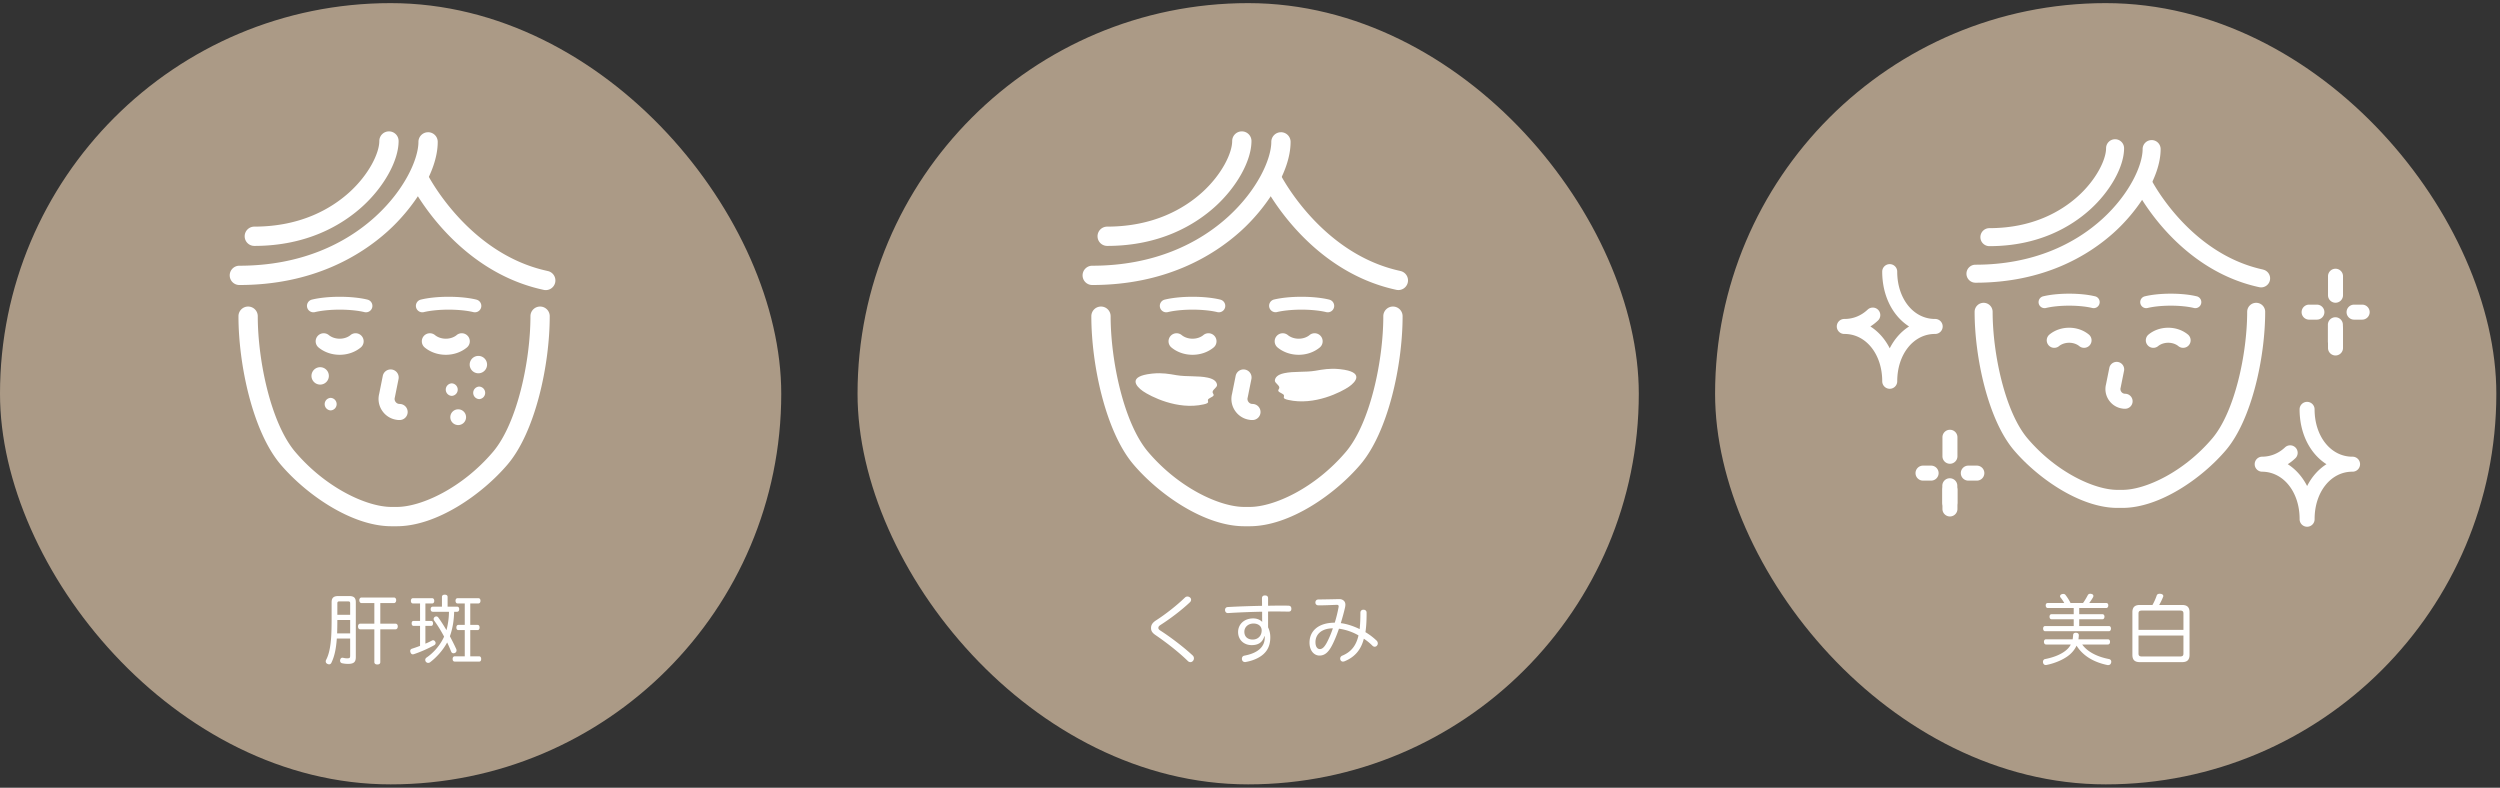
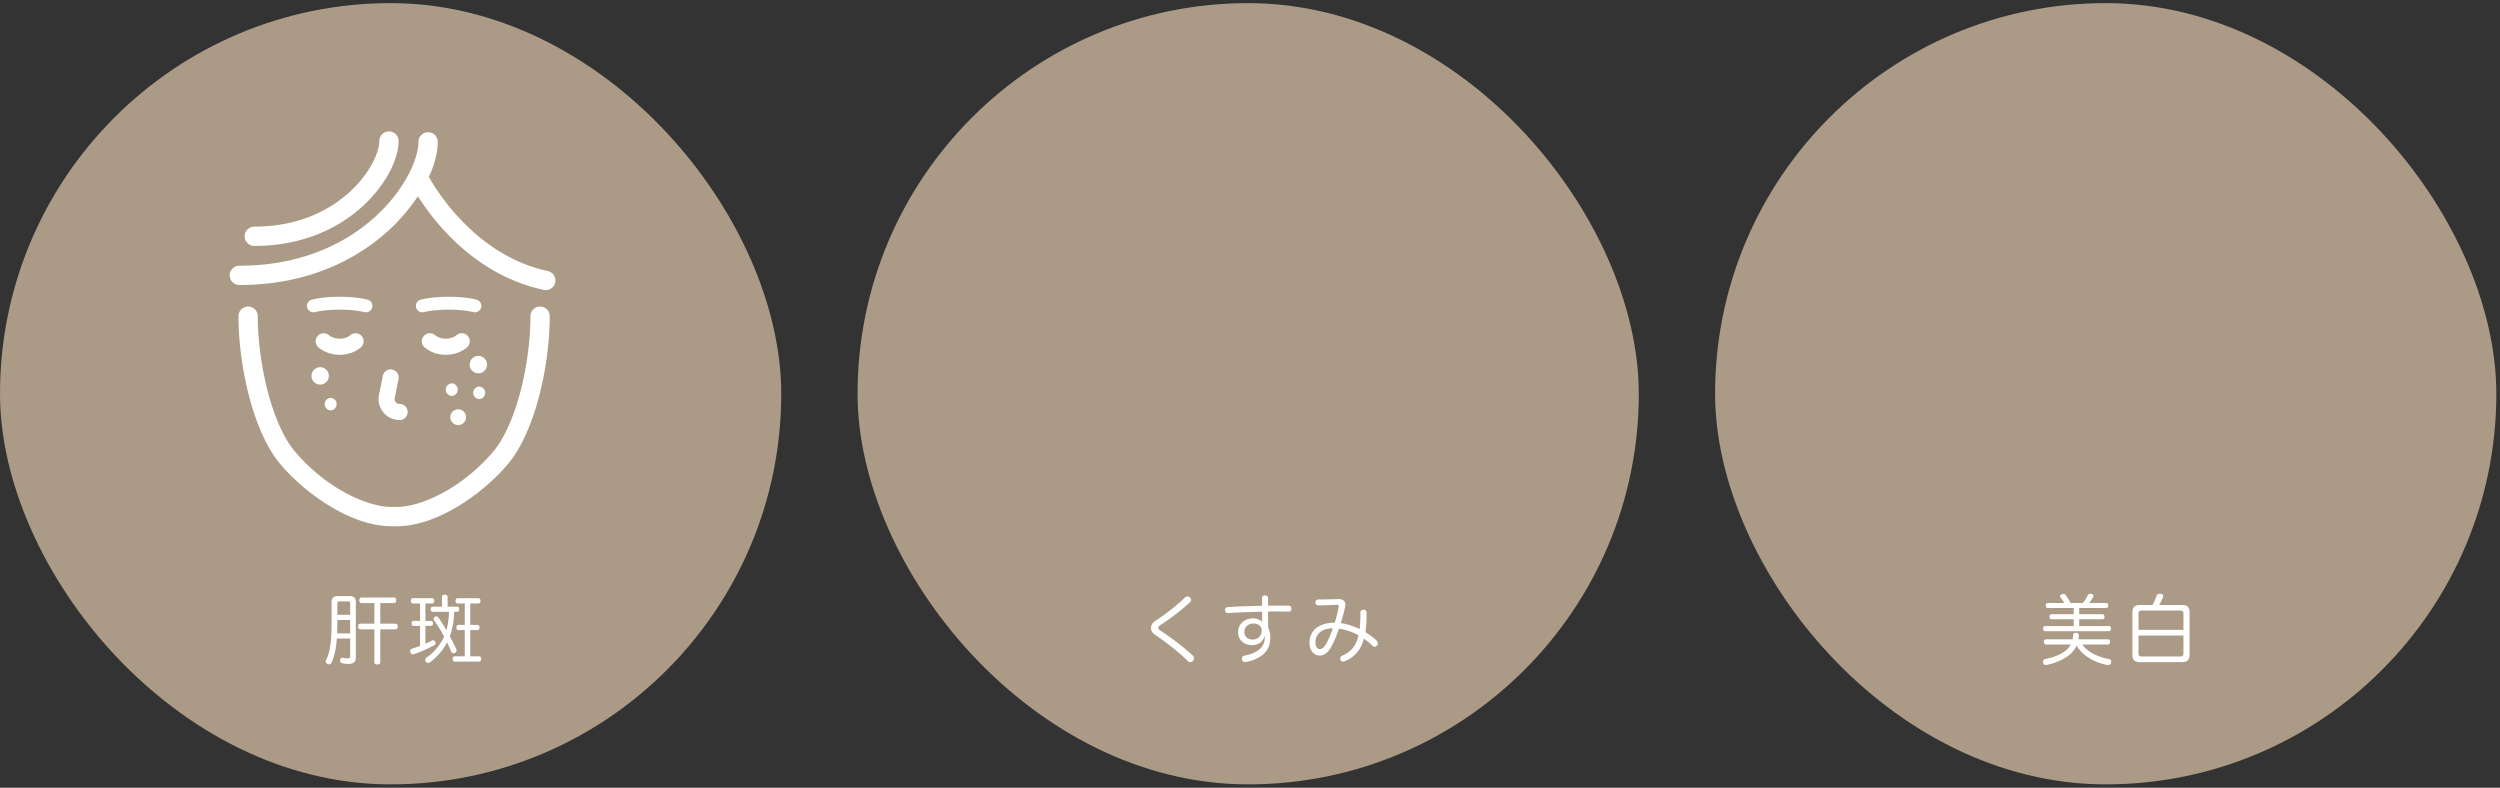
<svg xmlns="http://www.w3.org/2000/svg" width="384" height="121" viewBox="0 0 384 121" fill="none">
  <rect x="0" y="0" width="384" height="121" fill="#333333" stroke="none" />
  <rect y=".48" width="120" height="120" rx="60" fill="#AB9A86" />
  <path d="M53.785 98.082h-2.051c-.106 1.512-.34 2.695-.809 3.668-.07.188-.21.293-.375.293a.611.611 0 01-.234-.059c-.176-.07-.282-.211-.282-.386 0-.071.012-.141.047-.223.727-1.359.856-3.457.856-6.246v-2.637c0-.68.328-.938 1.02-.938h1.687c.691 0 1.008.258 1.008.938v8.438c0 .715-.258 1.043-1.184 1.043a4.32 4.32 0 01-.902-.094.386.386 0 01-.328-.399c0-.046 0-.082.011-.128.059-.223.188-.329.34-.329.035 0 .07 0 .106.012.187.047.398.082.62.082.388 0 .47-.058.47-.41v-2.625zm-1.97-2.848v.094c0 .703-.011 1.347-.034 1.957h2.004v-2.051h-1.97zm1.97-.797v-1.77c0-.234-.106-.293-.329-.293h-1.324c-.21 0-.316.059-.316.293v1.77h1.969zm3.715-1.805h-1.97c-.21 0-.34-.187-.34-.445 0-.223.13-.41.34-.41h4.982c.21 0 .34.175.34.41 0 .246-.13.445-.34.445h-2.098v3.164h2.332c.223 0 .352.165.352.422 0 .258-.13.446-.352.446h-2.332v5.039c0 .235-.164.363-.457.363-.27 0-.457-.128-.457-.363v-5.04h-2.168c-.211 0-.34-.175-.34-.445 0-.246.129-.422.34-.422H57.5v-3.164zm11.461 1.336H66.49c-.223 0-.34-.152-.34-.398 0-.246.117-.387.34-.387h1.394v-1.5c0-.234.176-.34.434-.34s.434.106.434.34v1.5h1.453c.21 0 .328.14.328.387 0 .234-.117.398-.328.398h-.446c-.035 1.278-.222 2.555-.656 3.762.352.668.691 1.336.973 1.957.035.07.047.153.047.223 0 .152-.07.281-.211.363a.57.57 0 01-.258.071c-.153 0-.281-.082-.352-.246a22.78 22.78 0 00-.62-1.418c-.657 1.23-1.677 2.332-2.626 3.047a.48.48 0 01-.281.093.453.453 0 01-.352-.164.497.497 0 01-.105-.293c0-.129.058-.258.187-.351.996-.668 1.98-1.758 2.555-2.907.059-.105.106-.21.152-.328-.457-.855-.972-1.71-1.511-2.438a.47.47 0 01-.094-.27.413.413 0 01.41-.387.39.39 0 01.305.165c.422.575.844 1.243 1.254 1.946a11.45 11.45 0 00.386-2.825zm-4.441-1.277h-1.078c-.211 0-.329-.153-.329-.399 0-.246.118-.41.328-.41h2.93c.211 0 .329.164.329.41 0 .246-.118.399-.329.399h-1.03v2.684h.878c.188 0 .293.129.293.375 0 .234-.105.386-.293.386h-.879v2.731a9.036 9.036 0 001.008-.48.402.402 0 01.188-.047c.128 0 .234.082.328.246a.4.4 0 01.046.187c0 .153-.093.27-.246.352a19.687 19.687 0 01-3.07 1.348.595.595 0 01-.188.035c-.164 0-.293-.106-.363-.328a.588.588 0 01-.035-.188c0-.164.094-.293.27-.352.375-.117.808-.269 1.242-.433v-3.07h-.996c-.188 0-.293-.153-.293-.387 0-.246.105-.375.292-.375h.997V92.69zm6.867 0h-1.101c-.2 0-.317-.176-.317-.41 0-.247.118-.399.317-.399h3.187c.211 0 .329.152.329.399 0 .234-.118.41-.329.41h-1.242v3.293h1.125c.2 0 .305.164.305.398 0 .235-.106.399-.305.399h-1.125v4.031h1.371c.2 0 .305.165.305.411 0 .246-.105.398-.305.398h-3.75c-.21 0-.328-.152-.328-.398 0-.246.117-.411.328-.411h1.535v-4.031h-.984c-.2 0-.305-.164-.305-.399 0-.234.106-.398.305-.398h.984v-3.293z" fill="#fff" />
  <g clip-path="url(#clip0_399_19957)" fill="#fff">
    <path d="M82.957 47.086a1.48 1.48 0 00-1.48 1.481c0 6.825-2.02 16.45-5.763 20.852-4.716 5.546-11 8.446-14.772 8.446h-.816c-3.771 0-10.056-2.9-14.772-8.446-3.744-4.403-5.762-14.027-5.762-20.852a1.48 1.48 0 00-1.482-1.481 1.48 1.48 0 00-1.481 1.481c0 7.536 2.22 17.777 6.47 22.773 3.886 4.57 10.875 9.491 17.027 9.491h.816c6.155 0 13.14-4.918 17.027-9.492 4.246-4.995 6.47-15.236 6.47-22.772a1.48 1.48 0 00-1.481-1.481zM65.754 20.312a1.48 1.48 0 00-1.482 1.482c0 5.238-8.46 19.021-27.505 19.021a1.48 1.48 0 00-1.482 1.482c0 .819.662 1.48 1.482 1.48 11.244 0 18.592-4.482 22.775-8.246 3.831-3.444 7.693-9.028 7.693-13.741a1.48 1.48 0 00-1.481-1.481v.003z" />
    <path d="M59.744 20.18a1.48 1.48 0 00-1.481 1.481c0 1.858-1.597 5.17-4.647 7.916-2.656 2.388-7.334 5.232-14.553 5.232a1.48 1.48 0 00-1.481 1.482 1.48 1.48 0 001.481 1.481c8.157 0 13.494-3.26 16.533-5.992 3.367-3.029 5.63-7.093 5.63-10.119a1.48 1.48 0 00-1.482-1.481zm24.34 21.437C71.91 38.985 65.754 26.963 65.67 26.792a1.486 1.486 0 00-1.986-.67 1.485 1.485 0 00-.67 1.988c.272.547 6.825 13.458 20.444 16.403a1.481 1.481 0 10.624-2.893l.003-.003zM52.173 53.258c.959 0 1.823-.32 2.45-.836h-4.9c.627.516 1.495.836 2.45.836z" />
    <path d="M53.841 51.47c-.428.352-1.035.555-1.666.555-.63 0-1.237-.203-1.666-.555a1.238 1.238 0 00-1.74.168 1.238 1.238 0 00.168 1.74c.875.72 2.025 1.118 3.235 1.118s2.36-.397 3.235-1.119a1.234 1.234 0 00.167-1.74 1.234 1.234 0 00-1.74-.167h.007zm-5.708-4.488h8.08c-1.036-.25-2.461-.408-4.04-.408-1.58 0-3.005.157-4.04.408z" />
    <path d="M56.449 46.022c-1.154-.283-2.67-.436-4.274-.436-1.603 0-3.12.153-4.273.436a.988.988 0 00.467 1.92c.99-.24 2.377-.38 3.806-.38 1.43 0 2.817.14 3.807.38a.986.986 0 10.467-1.917v-.003zm8.418.96h8.08c-1.035-.25-2.46-.408-4.04-.408-1.579 0-3.005.157-4.04.408z" />
    <path d="M73.18 46.022c-1.155-.283-2.67-.436-4.274-.436s-3.12.153-4.274.436a.988.988 0 00.467 1.92c.99-.24 2.378-.38 3.807-.38 1.429 0 2.816.14 3.806.38a.986.986 0 10.467-1.917v-.003zm-4.694 7.236c.958 0 1.823-.32 2.45-.836h-4.9c.627.516 1.491.836 2.45.836z" />
    <path d="M70.146 51.47c-.429.352-1.035.555-1.666.555s-1.237-.203-1.666-.555a1.238 1.238 0 00-1.74.168 1.238 1.238 0 00.168 1.74c.875.72 2.025 1.118 3.234 1.118 1.21 0 2.36-.397 3.235-1.119a1.234 1.234 0 00.168-1.74 1.234 1.234 0 00-1.74-.167h.007zM61.38 62.045a.749.749 0 01-.607-.3.758.758 0 01-.136-.662c.007-.024.01-.045.017-.07l.561-2.788c.136-.67-.3-1.322-.965-1.454a1.23 1.23 0 00-1.454.966l-.554 2.757c-.24.965-.031 1.97.579 2.76a3.204 3.204 0 002.175 1.238c.076.014.157.024.237.024h.15a1.234 1.234 0 000-2.468l-.004-.003zm12.098-7.377a1.334 1.334 0 10.001 2.669 1.334 1.334 0 000-2.669zm.125 4.711a.963.963 0 000 1.924.963.963 0 000-1.924zM50.79 61.113a.963.963 0 000 1.924.963.963 0 000-1.924zm18.598-2.23a.963.963 0 000 1.924.963.963 0 000-1.924zm-20.21-2.481a1.334 1.334 0 100 2.67 1.334 1.334 0 000-2.67zm21.2 6.469a1.21 1.21 0 100 2.42 1.21 1.21 0 000-2.42z" />
  </g>
  <rect x="131.719" y=".48" width="120" height="120" rx="60" fill="#AB9A86" />
  <path d="M182.777 91.765a.449.449 0 01.175.352c0 .14-.058.28-.187.398-1.313 1.242-3.047 2.543-4.512 3.48-.27.176-.328.294-.328.458 0 .164.093.27.41.469 1.453.937 3.469 2.46 4.84 3.738a.598.598 0 01.07.844.51.51 0 01-.398.199.574.574 0 01-.41-.187c-1.383-1.348-3.211-2.778-4.922-3.95-.54-.363-.715-.668-.715-1.102 0-.468.211-.808.761-1.171 1.465-.938 3.223-2.32 4.442-3.505a.572.572 0 01.387-.164c.129 0 .258.047.387.141zm11.485 5.965h-.059c-.305 1.02-1.019 1.36-1.945 1.36-1.219 0-2.086-.832-2.086-2.004 0-1.23.972-2.098 2.308-2.098.575 0 1.055.187 1.395.539-.012-.422-.012-1.02-.012-1.57-1.722.035-3.516.105-5.215.21h-.047c-.269 0-.422-.187-.433-.457v-.023c0-.246.152-.434.422-.445 1.652-.094 3.48-.153 5.262-.188 0-.41-.012-.82-.012-1.172 0-.258.152-.422.445-.422.34 0 .492.14.492.446v1.136c.633-.011 1.254-.023 1.852-.023.422 0 .844 0 1.242.012.317 0 .481.152.481.468v.036c0 .28-.164.41-.434.41a123.89 123.89 0 00-2.18-.024c-.316 0-.632 0-.961.012v2.426c.235.48.34.985.34 1.535 0 1.524-.656 2.508-1.898 3.165-.528.281-1.16.492-1.864.621a.382.382 0 01-.117.011c-.234 0-.422-.128-.469-.386-.011-.047-.011-.094-.011-.129 0-.246.14-.422.375-.469 2.097-.387 3.129-1.371 3.129-2.754v-.223zm-.469-.902c0-.633-.504-1.055-1.254-1.055-.797 0-1.406.527-1.406 1.266 0 .785.539 1.195 1.277 1.195.82 0 1.383-.574 1.383-1.406zm11.227-1.184a20.16 20.16 0 00.586-2.39c.012-.047.012-.083.012-.118 0-.164-.094-.234-.281-.234h-.035c-.844.035-1.887.082-2.79.082-.257 0-.457-.152-.468-.41v-.024c0-.293.187-.457.433-.469a266.48 266.48 0 003.153-.058h.094c.304 0 .55.105.726.293.129.14.199.316.199.574 0 .129-.023.281-.058.445-.153.68-.387 1.524-.645 2.38.926.105 1.981.468 2.895.914.082-.715.117-1.547.117-2.508 0-.305.199-.47.457-.47.281 0 .492.153.492.446v.281c0 1.032-.058 1.958-.175 2.72a9.532 9.532 0 011.676 1.265.61.61 0 01.222.457.452.452 0 01-.117.328.43.43 0 01-.352.188.479.479 0 01-.351-.153 8.068 8.068 0 00-1.325-1.078c-.433 1.7-1.382 2.813-2.941 3.458a.743.743 0 01-.258.058.396.396 0 01-.387-.246.489.489 0 01.246-.656c1.348-.551 2.157-1.512 2.52-3.118-.855-.515-1.992-.902-3-1.031-.34.984-.727 1.934-1.113 2.649-.598 1.125-1.196 1.476-1.887 1.476-.75 0-1.524-.668-1.524-1.992 0-1.817 1.407-3.059 3.879-3.059zm-.293.867c-1.699 0-2.672.903-2.672 2.122 0 .738.317 1.066.668 1.066.34 0 .68-.234 1.114-1.066.316-.61.633-1.348.89-2.122z" fill="#fff" />
  <g clip-path="url(#clip1_399_19957)" fill="#fff">
    <path d="M185.51 58.006c-1.479-.32-3.264-.115-4.798-.377-1.172-.2-2.194-.393-3.648-.253-.064.006-.128.012-.188.02-3.696.409-2.409 1.933-1.316 2.69 1.114.77 5.29 2.953 9.337 2.023.961-.22.581-.399.645-.7.048-.233.668-.396.831-.618.137-.188-.08-.333-.115-.51-.083-.417.731-.757.68-1.172-.048-.4-.332-.867-1.425-1.103h-.003zm11.738-.684c1.479-.32 3.264-.115 4.798-.377 1.172-.2 2.194-.393 3.648-.253l.188.02c3.696.409 2.409 1.934 1.316 2.69-1.115.77-5.29 2.954-9.337 2.023-.962-.22-.582-.398-.645-.7-.048-.233-.668-.396-.831-.617-.137-.188.08-.334.115-.51.083-.418-.732-.757-.68-1.173.048-.4.332-.867 1.424-1.103h.004z" />
-     <path d="M213.958 47.086a1.48 1.48 0 00-1.482 1.481c0 6.825-2.018 16.45-5.762 20.852-4.716 5.546-11.001 8.446-14.772 8.446h-.816c-3.771 0-10.056-2.9-14.772-8.446-3.744-4.403-5.762-14.027-5.762-20.852a1.48 1.48 0 10-2.963 0c0 7.536 2.22 17.777 6.469 22.773 3.887 4.57 10.876 9.491 17.028 9.491h.816c6.156 0 13.141-4.918 17.027-9.492 4.246-4.995 6.47-15.236 6.47-22.772a1.48 1.48 0 00-1.481-1.481zm-17.204-26.774a1.48 1.48 0 00-1.482 1.482c0 5.238-8.459 19.021-27.505 19.021a1.48 1.48 0 00-1.482 1.482c0 .819.662 1.48 1.482 1.48 11.244 0 18.592-4.482 22.775-8.246 3.831-3.444 7.693-9.028 7.693-13.741a1.48 1.48 0 00-1.481-1.481v.003z" />
    <path d="M190.744 20.18a1.48 1.48 0 00-1.481 1.481c0 1.858-1.597 5.17-4.647 7.916-2.656 2.388-7.334 5.232-14.553 5.232a1.48 1.48 0 00-1.481 1.482 1.48 1.48 0 001.481 1.481c8.157 0 13.494-3.26 16.533-5.992 3.367-3.029 5.63-7.093 5.63-10.119a1.48 1.48 0 00-1.482-1.481zm24.337 21.437c-12.176-2.632-18.332-14.654-18.415-14.825a1.486 1.486 0 00-1.987-.67 1.486 1.486 0 00-.67 1.988c.272.547 6.825 13.458 20.444 16.403a1.48 1.48 0 10.624-2.893l.004-.003zm-31.908 11.641c.959 0 1.823-.32 2.451-.836h-4.901c.627.516 1.495.836 2.45.836z" />
    <path d="M184.841 51.47c-.428.352-1.035.555-1.666.555s-1.237-.203-1.666-.555a1.237 1.237 0 00-1.739.168 1.238 1.238 0 00.167 1.74c.875.72 2.025 1.118 3.235 1.118 1.209 0 2.36-.397 3.235-1.119a1.235 1.235 0 10-1.573-1.907h.007zm-5.708-4.488h8.08c-1.036-.25-2.461-.408-4.04-.408-1.579 0-3.005.157-4.04.408z" />
    <path d="M187.449 46.022c-1.154-.283-2.67-.436-4.274-.436-1.603 0-3.119.153-4.273.436a.986.986 0 00-.725 1.192.987.987 0 001.192.728c.99-.24 2.377-.38 3.806-.38 1.429 0 2.817.14 3.807.38a.986.986 0 10.467-1.917v-.003zm8.418.96h8.08c-1.035-.25-2.461-.408-4.04-.408-1.579 0-3.005.157-4.04.408z" />
    <path d="M204.179 46.022c-1.154-.283-2.67-.436-4.273-.436-1.604 0-3.12.153-4.274.436a.99.99 0 00.467 1.92c.99-.24 2.378-.38 3.807-.38 1.429 0 2.816.14 3.806.38a.986.986 0 10.467-1.917v-.003zm-4.693 7.236c.958 0 1.823-.32 2.45-.836h-4.901c.628.516 1.492.836 2.451.836z" />
    <path d="M201.146 51.47c-.429.352-1.035.555-1.666.555s-1.237-.203-1.666-.555a1.238 1.238 0 00-1.74.168 1.237 1.237 0 00.168 1.74c.875.72 2.025 1.118 3.234 1.118 1.21 0 2.36-.397 3.235-1.119a1.235 1.235 0 10-1.572-1.907h.007zm-8.767 10.575a.746.746 0 01-.606-.3.752.752 0 01-.136-.662c.007-.024.01-.045.017-.07l.561-2.788a1.232 1.232 0 00-.965-1.454 1.23 1.23 0 00-1.454.966l-.554 2.757a3.216 3.216 0 00.579 2.76 3.202 3.202 0 002.175 1.238c.076.014.157.024.237.024h.15a1.234 1.234 0 000-2.468l-.004-.003z" />
  </g>
  <rect x="263.438" y=".48" width="120" height="120" rx="60" fill="#AB9A86" />
  <g clip-path="url(#clip2_399_19957)" fill="#fff">
    <path d="M346.549 46.512c-.765 0-1.383.618-1.383 1.383 0 6.37-1.884 15.355-5.379 19.465-4.402 5.177-10.269 7.884-13.79 7.884h-.761c-3.521 0-9.388-2.707-13.791-7.884-3.494-4.107-5.378-13.094-5.378-19.465a1.382 1.382 0 10-2.766 0c0 7.035 2.073 16.595 6.039 21.258 3.628 4.266 10.152 8.86 15.896 8.86h.761c5.747 0 12.268-4.591 15.896-8.86 3.963-4.663 6.039-14.223 6.039-21.258 0-.765-.618-1.383-1.383-1.383zM330.49 21.519c-.765 0-1.383.618-1.383 1.383 0 4.89-7.898 17.757-25.677 17.757a1.382 1.382 0 100 2.766c10.497 0 17.356-4.185 21.261-7.7 3.576-3.214 7.182-8.427 7.182-12.826 0-.765-.619-1.383-1.383-1.383v.003z" />
    <path d="M324.876 21.387c-.765 0-1.383.618-1.383 1.383 0 1.734-1.49 4.829-4.337 7.39-2.48 2.228-6.847 4.884-13.586 4.884-.764 0-1.382.618-1.382 1.383 0 .764.618 1.382 1.382 1.382 7.615 0 12.597-3.042 15.434-5.593 3.143-2.828 5.255-6.622 5.255-9.446 0-.765-.618-1.383-1.383-1.383zm22.73 20.016c-11.392-2.463-17.135-13.725-17.194-13.839a1.385 1.385 0 00-2.479 1.233c.254.511 6.371 12.564 19.084 15.314a1.381 1.381 0 10.583-2.7l.006-.008zM330.75 52.27h4.575c-.586-.482-1.393-.782-2.287-.782-.895 0-1.702.3-2.288.781z" />
    <path d="M333.038 50.34c-1.13 0-2.203.37-3.02 1.044a1.152 1.152 0 00-.156 1.624 1.152 1.152 0 001.623.156c.401-.328.967-.517 1.556-.517.589 0 1.155.189 1.555.517a1.157 1.157 0 001.624-.156 1.156 1.156 0 00-.156-1.624c-.817-.673-1.891-1.044-3.02-1.044h-.006zm-18.991-3.928h7.543c-.967-.234-2.298-.38-3.772-.38-1.474 0-2.805.146-3.771.38z" />
    <path d="M321.807 45.516c-1.077-.264-2.496-.407-3.989-.407-1.494 0-2.913.143-3.99.407a.921.921 0 00.436 1.79c.924-.225 2.219-.355 3.554-.355 1.334 0 2.629.13 3.553.355a.92.92 0 001.113-.68.92.92 0 00-.677-1.113v.003zm7.857.896h7.543c-.967-.234-2.298-.38-3.772-.38-1.474 0-2.805.146-3.771.38z" />
    <path d="M337.42 45.516c-1.077-.264-2.496-.407-3.989-.407-1.494 0-2.912.143-3.989.407a.92.92 0 00-.677 1.113.92.92 0 001.113.677c.924-.225 2.219-.355 3.553-.355s2.629.13 3.553.355a.92.92 0 001.113-.68.92.92 0 00-.677-1.113v.003zm-21.893 6.754h4.575c-.585-.482-1.396-.782-2.287-.782-.892 0-1.702.3-2.288.781z" />
    <path d="M317.819 50.34c-1.129 0-2.203.37-3.02 1.044a1.153 1.153 0 101.468 1.78c.4-.328.966-.517 1.555-.517s1.155.189 1.556.517a1.155 1.155 0 001.623-.156 1.155 1.155 0 00-.156-1.624c-.817-.673-1.891-1.044-3.02-1.044h-.006zm8.595 10.138a.698.698 0 01-.566-.28.708.708 0 01-.127-.618l.016-.066.524-2.603a1.153 1.153 0 00-2.258-.455l-.518 2.574a3.004 3.004 0 00.541 2.577 2.99 2.99 0 002.03 1.155c.072.013.147.023.221.023h.14a1.152 1.152 0 100-2.304l-.003-.003zm34.902 9.67c-3.302 0-5.795-3.124-5.795-7.27a1.152 1.152 0 10-2.304 0c0 3.73 1.624 6.83 4.126 8.422-1.233.787-2.255 1.94-2.97 3.355-.72-1.416-1.738-2.568-2.971-3.355.406-.26.794-.56 1.158-.905a1.153 1.153 0 10-1.581-1.679c-.996.937-2.223 1.432-3.554 1.432a1.153 1.153 0 000 2.304c3.303 0 5.796 3.123 5.796 7.269a1.152 1.152 0 102.303 0c0-4.142 2.493-7.27 5.796-7.27a1.152 1.152 0 100-2.303h-.004zm-64.109-21.156c-3.303 0-5.795-3.124-5.795-7.27a1.152 1.152 0 00-2.304 0c0 3.73 1.624 6.83 4.126 8.422-1.233.784-2.255 1.939-2.971 3.354-.719-1.415-1.737-2.567-2.971-3.354a7.81 7.81 0 001.159-.905 1.153 1.153 0 10-1.582-1.68c-.995.938-2.222 1.433-3.553 1.433a1.152 1.152 0 100 2.303c3.303 0 5.795 3.124 5.795 7.27a1.152 1.152 0 002.304 0c0-4.143 2.493-7.27 5.795-7.27a1.152 1.152 0 100-2.303h-.003zm61.527-7.715c-.638 0-1.152.518-1.152 1.152v2.919a1.152 1.152 0 102.304 0v-2.919c0-.638-.518-1.152-1.152-1.152zm-.02 7.453c-.637 0-1.152.518-1.152 1.152v2.584a1.152 1.152 0 002.304 0v-2.584c0-.637-.517-1.151-1.152-1.151z" />
    <path d="M358.734 49.379c-.638 0-1.152.517-1.152 1.152v2.919a1.152 1.152 0 102.304 0v-2.92c0-.637-.518-1.151-1.152-1.151zm-2.859-2.586h-1.243a1.153 1.153 0 000 2.304h1.243a1.152 1.152 0 100-2.304zm6.954 0h-1.243a1.152 1.152 0 100 2.304h1.243a1.152 1.152 0 000-2.304zm-63.318 19.219c-.637 0-1.152.517-1.152 1.152v2.918a1.152 1.152 0 002.304 0v-2.918c0-.638-.517-1.152-1.152-1.152zm-.019 7.448c-.638 0-1.152.518-1.152 1.153v2.584a1.152 1.152 0 102.304 0v-2.584c0-.638-.518-1.152-1.152-1.152z" />
    <path d="M299.511 74.106c-.637 0-1.152.517-1.152 1.151v2.92a1.152 1.152 0 002.304 0v-2.92c0-.637-.517-1.151-1.152-1.151zm-2.858-2.586h-1.243a1.152 1.152 0 100 2.303h1.243a1.152 1.152 0 000-2.303zm6.957 0h-1.243a1.152 1.152 0 100 2.303h1.243a1.152 1.152 0 100-2.303z" />
  </g>
  <path d="M323.773 98.996h-3.949c.738 1.031 2.145 1.852 4.09 2.227.211.035.375.175.375.41 0 .035 0 .082-.012.129-.058.269-.234.398-.469.398-.035 0-.082 0-.128-.011-2.215-.469-3.786-1.489-4.723-2.977a3.94 3.94 0 01-.739 1.078c-.808.879-2.426 1.606-3.879 1.887-.035.012-.07.012-.105.012-.211 0-.364-.118-.422-.364-.012-.047-.012-.082-.012-.129 0-.211.129-.386.316-.422 1.407-.269 2.661-.785 3.423-1.523a2.74 2.74 0 00.539-.715h-3.798c-.21 0-.328-.176-.328-.41 0-.246.118-.387.328-.387h4.079c.035-.2.058-.398.07-.621.012-.281.164-.387.422-.387h.035c.258.012.422.14.422.375v.024c-.012.21-.035.41-.058.609h4.523c.211 0 .328.14.328.387 0 .234-.117.41-.328.41zm-5.25-5.602h-3.973c-.211 0-.328-.176-.328-.41 0-.235.117-.363.328-.363h2.52a5.917 5.917 0 00-.586-.868.318.318 0 01-.059-.175c0-.118.082-.235.223-.294a.745.745 0 01.269-.058c.129 0 .258.047.329.14.257.329.586.82.785 1.255h1.922c.281-.375.539-.844.715-1.172.082-.176.222-.247.398-.247.07 0 .141.012.223.036.164.046.258.164.258.304a.479.479 0 01-.059.2 7.26 7.26 0 01-.586.879h2.602c.211 0 .328.128.328.363 0 .234-.117.41-.328.41h-4.137v.95h3.574c.188 0 .305.152.305.374 0 .235-.117.399-.305.399h-3.574v1.043h4.559c.199 0 .316.152.316.387 0 .234-.117.41-.316.41h-9.786c-.199 0-.317-.176-.317-.41 0-.235.118-.387.317-.387h4.383v-1.043h-3.41c-.2 0-.305-.164-.305-.399 0-.21.105-.375.305-.375h3.41v-.949zm13.126-.469h3.527c.762 0 1.137.34 1.137 1.114v6.551c0 .773-.375 1.113-1.137 1.113h-6.504c-.773 0-1.137-.34-1.137-1.113v-6.551c0-.774.375-1.114 1.137-1.114h1.946a8.25 8.25 0 00.656-1.465c.058-.175.234-.258.457-.258.058 0 .105 0 .164.012.258.035.387.188.387.34 0 .023 0 .059-.012.082-.188.48-.398.903-.621 1.29zm3.727 3.82v-2.507c0-.328-.129-.457-.539-.457h-5.825c-.399 0-.539.129-.539.457v2.508h6.903zm0 .868h-6.903v2.766c0 .328.14.457.539.457h5.825c.41 0 .539-.129.539-.457v-2.766z" fill="#fff" />
  <defs>
    <clipPath id="clip0_399_19957">
      <path fill="#fff" transform="translate(35 20)" d="M0 0h50.543v61H0z" />
    </clipPath>
    <clipPath id="clip1_399_19957">
-       <path fill="#fff" transform="translate(166 20)" d="M0 0h50.543v61H0z" />
-     </clipPath>
+       </clipPath>
    <clipPath id="clip2_399_19957">
-       <path fill="#fff" transform="translate(282 21.176)" d="M0 0h82v59.873H0z" />
-     </clipPath>
+       </clipPath>
  </defs>
</svg>